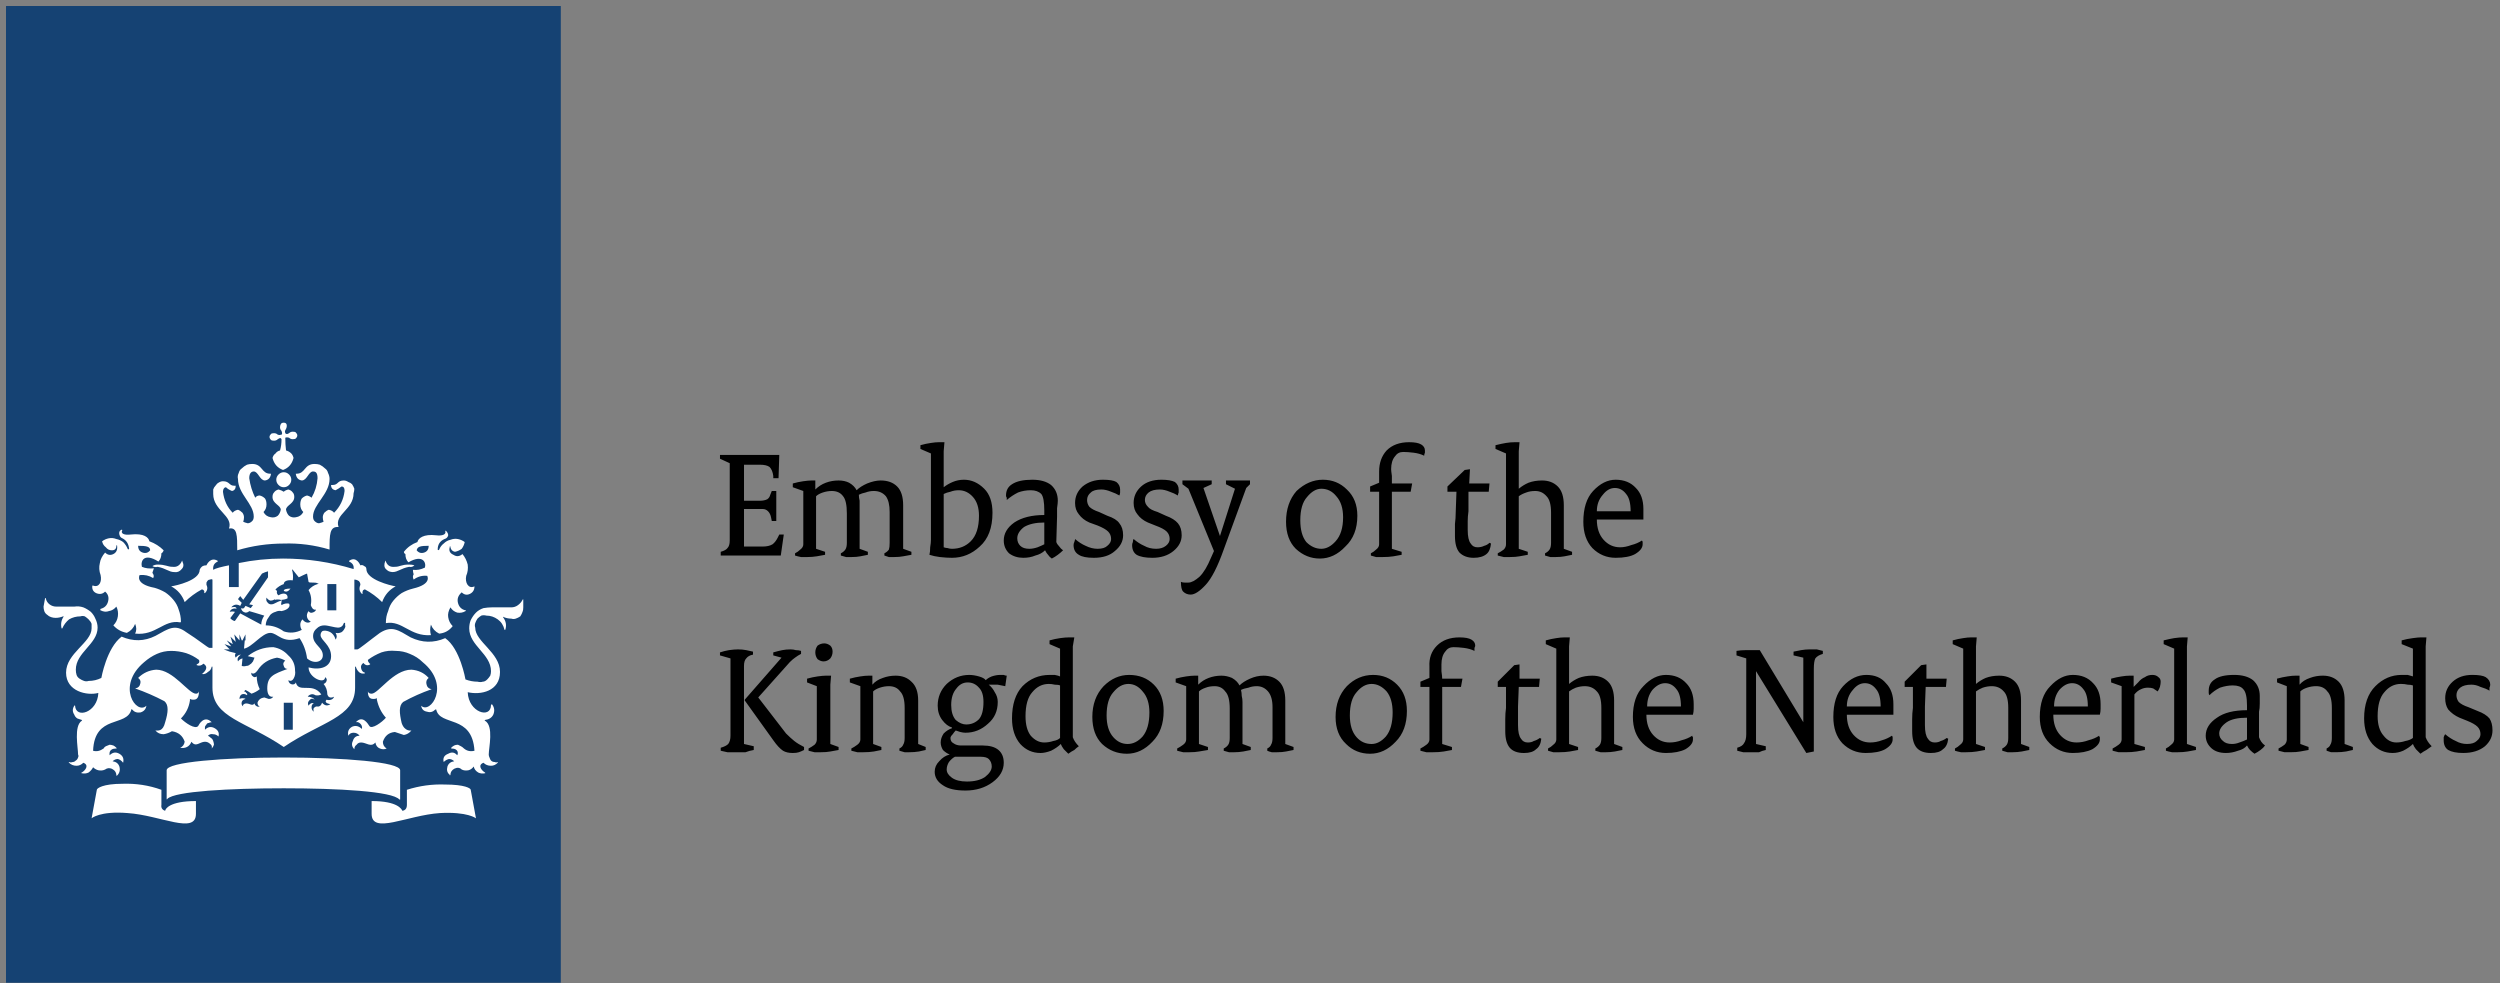
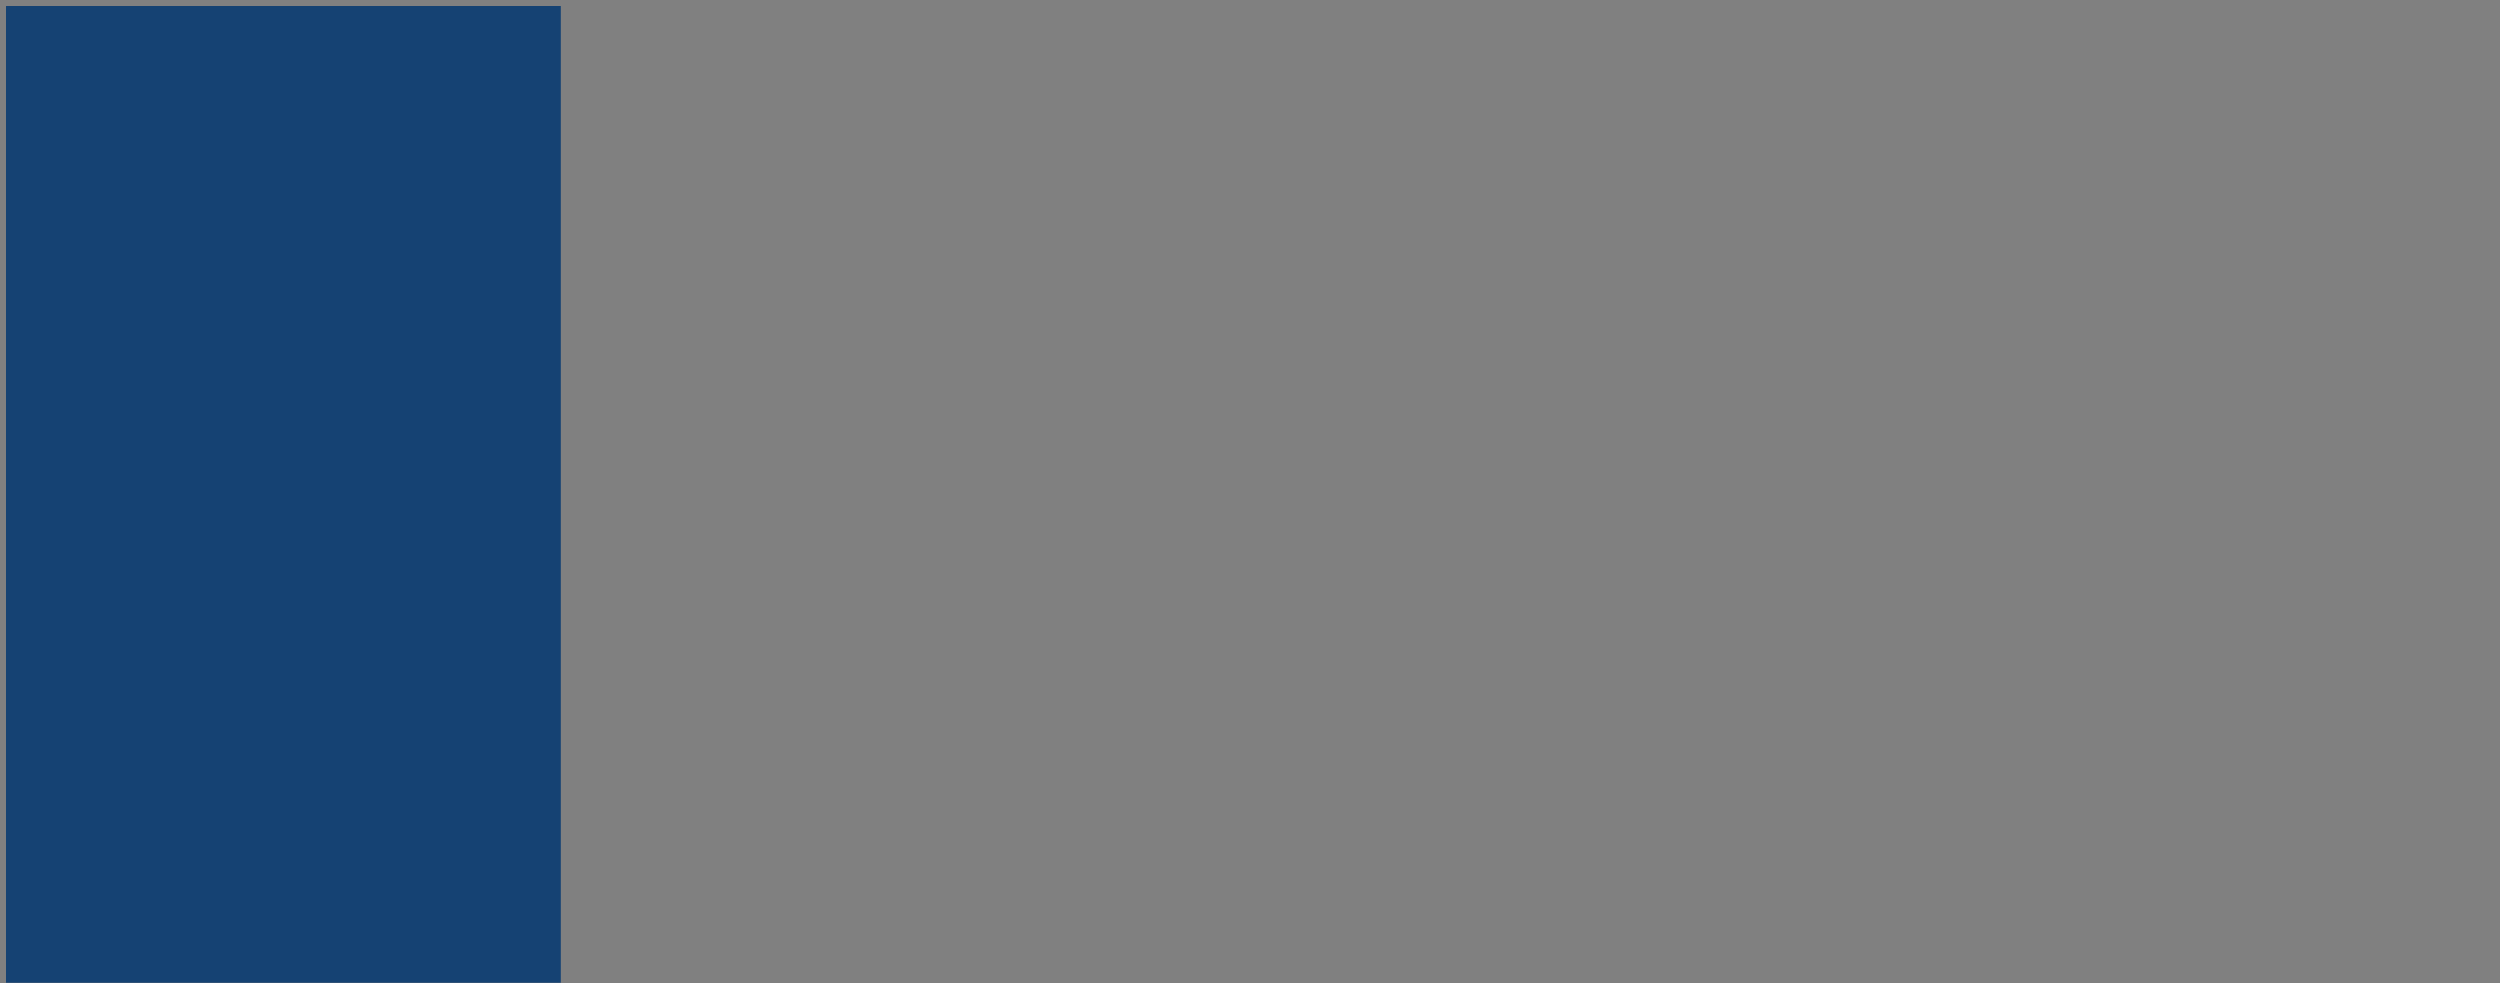
<svg xmlns="http://www.w3.org/2000/svg" version="1.2" viewBox="0 0 333 131" width="333" height="131">
  <rect x="0" y="0" width="333" height="131" fill="#808080" stroke="none" />
  <style>.a{fill:#154273}.b{fill:#fff}</style>
  <path class="a" d="m0.8 0.8h73.9v130.1h-73.9z" />
-   <path fill-rule="evenodd" class="b" d="m30.5 78.2h1.3v-3.2q2.9-0.6 5.9-0.6 4.8 0 9.4 1.4 0.1-0.7-0.6-1v-0.1c1-0.7 1.5 0.6 1.5 0.6q0.3-0.1 0.5 0.1 0.3 0.1 0.3 0.4c0 1.4 3.2 2.2 3.9 2.3q-1.3 0.7-1.8 2.1-1-1-2.3-1.7-0.4 0.1-0.3 0.6h-0.1q-0.5-0.5-0.2-1.2 0-0.3-0.2-0.5-0.3-0.2-0.6-0.2v9.3h0.4c0.2 0 1.5-1.1 3-2.2 1.6-1 2.4-0.4 4.1 0.6q2.3 1.1 4.6 0.1c2 1.4 2.7 5.5 2.7 5.5q0.8 0.3 1.6 0.3 0.4 0.1 0.7 0 0.3 0 0.6-0.3 0.2-0.2 0.4-0.5 0.1-0.3 0.1-0.6c0-2.3-2.9-3.4-2.9-5.7q0-0.6 0.2-1.1 0.3-0.6 0.7-1 0.4-0.4 1-0.6 0.6-0.1 1.1-0.1h2.6q0.5 0 0.9-0.3 0.4-0.3 0.6-0.7c0.1-0.2 0.1 0 0.1 0q0 0.5 0 1 0 0.4-0.1 0.6-0.1 0.3-0.3 0.6-0.3 0.2-0.6 0.3-0.3 0.1-0.6 0-0.5 0-1-0.2c-0.1-0.1-0.1 0-0.1 0q0.6 0.8 0.3 1.7c-0.1 0-0.1 0-0.1 0q-0.2-0.9-0.9-1.4-0.7-0.5-1.5-0.5-0.4-0.1-0.7 0-0.3 0.2-0.5 0.4-0.2 0.3-0.3 0.6-0.1 0.3 0 0.6c0 1.9 3.3 3.3 3.3 5.9 0 2.6-2.6 3.1-4.3 2.7 0.1 2.7 3.1 3.6 3.1 1.7 0-0.1 0.2-0.1 0.2 0q0.4 0.6 0.1 1.3-0.3 0.6-1.1 0.7c-0.1 0.1 0 0.1 0 0.1 1.2 0.7 0.5 3.6 0.5 4.5q0 0.2 0.1 0.4 0.1 0.3 0.2 0.4 0.2 0.2 0.5 0.2 0.2 0.1 0.4 0 0 0 0 0.1-0.4 0.4-0.9 0.4-0.6 0-1-0.4c-0.8 0.3-0.3 1 0.2 1.3 0.1 0.1 0 0.1 0 0.1q-0.5 0.1-0.9-0.1-0.5-0.3-0.6-0.8-0.3 0.4-0.7 0.5-0.5 0.1-0.9-0.1-0.4-0.4-1-0.1-0.5 0.3-0.5 0.8c-0.1 0.2-0.1 0-0.1 0q-0.5-0.4-0.3-1.1 0.2-0.6 0.9-0.7-0.3-0.3-0.7-0.3-0.4 0.1-0.7 0.4 0 0.2 0 0-0.2-0.8 0.6-1.1 0.7-0.4 1.2 0.2c0.1-0.1 0.3-0.9-0.8-0.9v-0.1q0.2-0.2 0.4-0.3 0.2-0.1 0.5-0.1 0.2 0.1 0.4 0.2 0.2 0.1 0.4 0.3 0.6 0.5 1.4 0.3c-0.3-4.9-4.6-3.2-5.1-5.5-0.1 0-0.1 0-0.1 0q-0.5 0.5-1.1 0.3-0.7-0.1-0.8-0.8c1.2 1.2 4-2.7 0.2-5.8q-0.7-0.7-1.7-1.1-0.9-0.4-1.9-0.4-1-0.1-1.9 0.2-1 0.4-1.8 1 0 0.2 0.1 0.3 0.1 0.2 0.2 0.2c0 0.1 0 0.1 0 0.1q-0.5 0.3-0.9-0.2-0.4 0.3-0.3 0.7 0.1 0.5 0.5 0.6c0 0.1 0 0.1 0 0.1q-0.5 0.1-0.8-0.2-0.3-0.3-0.4-0.7h-0.1v2.8c0 4-4.5 4.5-9.5 7.9-5-3.4-9.5-3.9-9.5-7.9v-2.8h-0.1q-0.1 0.5-0.5 0.7-0.3 0.3-0.7 0.3c0-0.1-0.3 0 0-0.1 0.2-0.2 0.9-0.8 0.1-1.3q-0.4 0.4-0.9 0.2c0-0.1 0-0.1 0-0.1q0.2-0.1 0.3-0.2 0.1-0.2 0-0.4-0.8-0.6-1.7-0.9-1-0.3-2-0.3-1 0-1.9 0.4-0.9 0.4-1.7 1.1c-3.8 3.2-1 7.1 0.3 5.8 0-0.1 0 0 0 0q-0.1 0.7-0.8 0.9-0.7 0.1-1.1-0.4c0 0-0.1-0.1-0.1 0-0.6 2.4-4.9 0.6-5.1 5.5q0.7 0.2 1.4-0.3 0.1-0.2 0.3-0.3 0.2-0.1 0.5-0.2 0.2 0 0.5 0.1 0.2 0.1 0.4 0.3c0.1 0.1 0 0.1 0 0.1-1.1 0-0.9 0.8-0.9 0.9q0.6-0.6 1.3-0.2 0.7 0.4 0.5 1.2-0.3-0.4-0.7-0.5-0.4 0-0.7 0.3 0.7 0.1 0.9 0.7 0.2 0.7-0.3 1.2c-0.1 0-0.1 0.1-0.1 0q0-0.6-0.6-0.9-0.5-0.2-0.9 0.1-0.4 0.2-0.9 0.1-0.4-0.1-0.7-0.4-0.2 0.4-0.6 0.7-0.4 0.2-0.9 0.1c-0.1 0-0.1-0.1 0-0.1 0.5-0.3 1-1 0.2-1.3q-0.4 0.4-0.9 0.4-0.6 0-1-0.4c-0.1-0.1 0-0.1 0-0.1q0.2 0.1 0.5 0 0.2 0 0.4-0.2 0.2-0.1 0.3-0.4 0.1-0.2 0-0.4c0-0.9-0.6-3.8 0.5-4.5 0-0.1 0.1-0.1 0-0.1q-0.3-0.1-0.6-0.2-0.3-0.2-0.4-0.5-0.2-0.3-0.2-0.6 0-0.3 0.2-0.6c0.1-0.1 0.1 0 0.1 0 0.1 1.8 3 0.9 3.1-1.7-1.5 0.4-4.3-0.2-4.3-2.7 0-2.6 3.4-4 3.4-5.9q0-0.3 0-0.6-0.1-0.3-0.4-0.6-0.2-0.2-0.5-0.4-0.3-0.1-0.6 0-0.8 0-1.5 0.4-0.6 0.5-0.9 1.2h-0.1q-0.2-0.9 0.3-1.6 0.1 0-0.1 0-0.5 0.2-1 0.2-0.3 0-0.6-0.1-0.3-0.1-0.5-0.3-0.3-0.2-0.4-0.5-0.1-0.3-0.1-0.6 0.1-0.5 0.2-1.1c-0.1 0 0.1-0.1 0.1 0q0.1 0.5 0.5 0.8 0.4 0.3 0.9 0.3h2.4q0.6-0.1 1.2 0.1 0.5 0.2 1 0.6 0.4 0.4 0.6 0.9 0.3 0.6 0.3 1.2c0 2.2-2.9 3.3-2.9 5.6q0 0.4 0.1 0.7 0.1 0.3 0.4 0.5 0.3 0.2 0.6 0.3 0.3 0.1 0.6 0 0.9 0 1.7-0.4c0 0 0.7-4 2.7-5.5q2.3 1 4.5-0.1c1.8-1 2.6-1.6 4.1-0.5 1.6 1 2.9 2.1 3.1 2.1h0.4v-9.1q-0.2-0.1-0.3 0-0.2 0-0.3 0.1-0.1 0.1-0.2 0.3 0 0.1 0 0.3 0.3 0.6-0.2 1.1h-0.1q0.1-0.4-0.3-0.5-1.3 0.7-2.3 1.7-0.5-1.4-1.8-2.1c0.7-0.1 3.8-0.8 3.8-2.2q0.1-0.3 0.4-0.5 0.2-0.1 0.5-0.1c0 0 0.5-1.2 1.5-0.6v0.1q-0.7 0.3-0.6 1.1c0.3-0.2 1.1-0.4 2.1-0.6zm14.3-0.4h-1.2v3.5h1.2zm-21.8-2.3q0.8 0.1 1.2-0.7c0-0.1 0.1-0.2 0.1 0q0.3 0.6-0.1 1-0.4 0.5-1 0.4c-0.7 0-1.1-0.5-2.2-0.7q-0.4 0.1-0.7-0.1 0.3-0.2 0.7-0.2c1.1 0 1.3 0.3 2 0.3zm-10.2 3.5q-0.6-0.3-0.5-1h0.1c0.8 0.3 1.2-0.5 1-1.4q-0.3-0.8-0.1-1.6 0.1-0.7 0.7-1.4 0.5 0.5 1.1 0.2 0.6-0.3 0.5-1.1c0-0.1-0.1-0.1-0.1 0q0 0.6-0.6 0.6-0.5 0-0.8-0.4-0.4-0.3-0.5-0.8 0.4-0.3 0.9-0.4 0.5-0.1 1 0.1 0.5 0.1 0.9 0.4 0.4 0.4 0.6 0.9c0 0.1 0.2 0.1 0.2 0q-0.1-1-0.9-1.4-0.3-0.1-0.4-0.5-0.1-0.4 0.2-0.6c0.1-0.1 0.2 0 0.2 0-0.3 0.5 0.3 0.7 1.1 0.6 1.8-0.2 2.4 0.4 2.5 0.9q1.1 0.4 1.9 1.2-0.1 0.3-0.3 0.4 0 0.7-0.4 1.1c-1.9-1.2-2.4-0.1-2.2 0.7q0.7 0.3 1.6 0.2-0.1 0.3-0.2 0.6 0.3 0.4 0.1 0.7-0.8-0.5-1.8-0.4c0 0-0.7 1.2 2 1.7q0.7 0.2 1.4 0.6 0.6 0.4 1.1 1 0.5 0.6 0.7 1.3 0.3 0.8 0.3 1.6c0 0.1-0.1 0.1-0.1 0.1-2.2-0.4-3.2 1.8-6 1.5q0.3-0.6 0-1.3-0.3 0.8-1.1 1.2-1.1-0.2-1.8-1 0.5-0.5 0.6-1.2 0.1-0.7-0.2-1.3-0.4 0.5-1 0.6-0.5 0.2-1.1-0.1c-0.1 0 0-0.2 0-0.2q0.8-0.2 1-1 0.2-0.8-0.4-1.3-0.5 0.5-1.2 0.2zm5.6-6.3q0 0.7 0.6 0.9 0.6 0.2 1-0.3c0-0.5-0.5-0.6-1.6-0.6zm36.1 2.5q0.4 0 0.7 0.1-0.3 0.3-0.7 0.2c-1.1 0.2-1.5 0.7-2.2 0.7q-0.2 0-0.5-0.1-0.2-0.1-0.4-0.3-0.2-0.2-0.2-0.5 0-0.3 0.1-0.5c0-0.2 0.1-0.1 0.1 0q0.3 0.8 1.2 0.7c0.7 0 0.8-0.3 1.9-0.3zm8.1 3.9q-0.6 0.3-1.1-0.2-0.7 0.6-0.5 1.4 0.2 0.8 1 1c0.1 0 0.1 0.1 0 0.1q-0.5 0.3-1.1 0.2-0.6-0.2-0.9-0.7-0.4 0.7-0.3 1.3 0.1 0.7 0.6 1.2-0.7 0.9-1.8 1-0.8-0.4-1.1-1.2-0.2 0.7 0 1.4c-2.8 0.2-3.8-2-6-1.6q0-0.1 0-0.1 0-0.8 0.3-1.5 0.2-0.8 0.7-1.4 0.5-0.6 1.1-1 0.7-0.4 1.5-0.6c2.6-0.6 1.9-1.7 1.9-1.7q-1-0.1-1.8 0.5-0.2-0.4 0-0.7-0.1-0.3-0.1-0.6 0.8 0.1 1.6-0.3c0.2-0.7-0.3-1.8-2.2-0.7q-0.4-0.4-0.4-1.1-0.2-0.1-0.2-0.3 0.7-0.9 1.8-1.3c0.1-0.5 0.8-1.1 2.5-0.9 0.8 0.1 1.4-0.1 1.2-0.6-0.1 0 0.1 0 0.1 0q0.3 0.3 0.3 0.6-0.1 0.4-0.5 0.5-0.9 0.4-0.9 1.4c0 0.1 0.2 0.1 0.2 0q0.2-0.5 0.6-0.8 0.4-0.4 0.9-0.5 0.5-0.2 1-0.1 0.5 0.1 0.9 0.4-0.1 0.5-0.4 0.9-0.4 0.3-0.9 0.4-0.5-0.1-0.6-0.6c0-0.2-0.1-0.2-0.1 0q-0.2 0.7 0.5 1 0.6 0.4 1.2-0.1 0.5 0.6 0.7 1.4 0.1 0.8-0.2 1.5c-0.2 0.9 0.3 1.8 1.1 1.4 0 0 0-0.1 0 0q0 0.7-0.6 1zm-7.1-5.8q0.4 0.5 1 0.3 0.6-0.2 0.6-0.9c-1.1 0-1.5 0.1-1.6 0.6zm-18.1-16.8q0.1-0.2 0.4-0.2 0.4 0 0.4 0.4 0 0.3-0.2 0.6c-0.1 0.2 0 0.3 0 0.4 0.1 0.1 0.2 0.2 0.5 0q0.2-0.2 0.5-0.2 0.3 0 0.4 0.1 0.2 0.2 0.2 0.4 0 0.2-0.2 0.4-0.1 0.1-0.4 0.1-0.3 0-0.5-0.2c-0.3-0.1-0.5 0-0.5 0q0 0.9 0.1 1.7 0.4 0.1 0.7 0.4 0.2 0.2 0.3 0.6-0.3 1.2-1.4 1.6-1.1-0.4-1.4-1.6 0.1-0.4 0.4-0.6 0.2-0.3 0.6-0.4 0.2-0.7 0.2-1.5c-0.1-0.2-0.2-0.2-0.5 0q-0.2 0.2-0.5 0.2-0.3 0-0.4-0.1-0.2-0.2-0.2-0.4 0-0.2 0.2-0.4 0.1-0.1 0.4-0.1 0.3 0 0.5 0.2c0.3 0.1 0.3 0 0.5 0 0.1-0.1 0.1-0.2 0-0.5q-0.2-0.2-0.2-0.5 0-0.2 0.1-0.4zm0.4 15.9q-3.2 0-6.2 0.9c0-2 0-3.1-1.1-2.9 0.6-1.7-2.1-2.4-2.1-4.6q0-0.3 0-0.6 0.1-0.3 0.3-0.5 0.2-0.3 0.4-0.4 0.3-0.2 0.6-0.2c0.9 0 0.8 0.6 1.5 0.6 0.1 0 0.2 0 0.2 0q0 0.6-0.5 0.7-0.5-0.2-0.8-0.5c-0.2 0-0.4 0.2-0.4 0.6q0.2 1.7 1.3 2.8 0.2-0.3 0.7-0.4 0.3 0.1 0.6 0.4 0.2 0.3 0.2 0.6 0 0.3-0.1 0.6 0.2 0.1 0.6 0.2 0.3 0 0.6-0.3 0.2-0.2 0.2-0.6c0-1.7-2.1-3-2.1-5q-0.1-0.4 0.1-0.8 0.1-0.4 0.4-0.6 0.3-0.3 0.7-0.5 0.3-0.1 0.7-0.1c1.4 0 1.2 1.3 2.4 1.3h0.1q-0.1 0.8-0.8 0.9c-0.7 0-0.9-1.2-1.5-1.2-0.2 0-0.6 0.1-0.6 0.9q0.2 1.4 0.8 2.6 0.2-0.3 0.6-0.3 0.4 0.1 0.7 0.4 0.2 0.3 0.2 0.8 0 0.6-0.4 1 0.3 0.6 1 0.7 0.5 0.1 0.9-0.2 0.3-0.3 0.4-0.8c0-0.6-1.1-0.8-1.1-1.7q0-0.4 0.2-0.6 0.2-0.3 0.6-0.4 0.4 0.1 0.7 0.3 0.2-0.2 0.6-0.3 0.4 0.1 0.6 0.4 0.2 0.2 0.2 0.6c0 0.9-1.1 1.1-1.1 1.7q0.1 0.5 0.4 0.8 0.4 0.3 0.9 0.2 0.7-0.1 1-0.7-0.4-0.4-0.4-1 0-0.5 0.2-0.8 0.3-0.3 0.7-0.4 0.4 0.1 0.6 0.3 0.7-1.2 0.8-2.6c0-0.8-0.3-0.9-0.6-0.9-0.6 0-0.8 1.2-1.5 1.2q-0.7-0.1-0.8-0.9h0.1c1.2 0 1-1.3 2.4-1.3q0.4 0 0.7 0.1 0.4 0.2 0.7 0.5 0.3 0.2 0.4 0.6 0.2 0.4 0.2 0.8c0 2-2.2 3.4-2.2 5q0 0.4 0.2 0.6 0.3 0.3 0.6 0.3 0.4-0.1 0.6-0.2-0.1-0.3-0.1-0.6 0-0.3 0.2-0.6 0.3-0.3 0.6-0.4 0.5 0.1 0.7 0.4 1.2-1.2 1.4-2.9c0-0.5-0.2-0.6-0.4-0.6q-0.4 0.3-0.8 0.5-0.6-0.1-0.6-0.7c0 0 0.1 0 0.2 0 0.8 0 0.6-0.6 1.5-0.6q0.3 0 0.6 0.2 0.3 0.1 0.5 0.3 0.2 0.3 0.3 0.6 0 0.3-0.1 0.6c0 2.2-2.6 2.8-2 4.5-1.2-0.1-1.2 1-1.2 3q-3-0.9-6.1-0.8zm0.7-9.2q0.3 0.3 0.3 0.7 0 0.4-0.3 0.7-0.3 0.3-0.7 0.3-0.4 0-0.7-0.3-0.3-0.3-0.3-0.7 0-0.4 0.3-0.7 0.3-0.3 0.7-0.3 0.4 0 0.7 0.3zm0.5 30.4h-1.2v3.6h1.2zm-12.9 13.1v1.7c0 2.8-4.7 0.2-9.1-0.1-3.7-0.3-4.8 0.7-4.8 0.7l0.7-3.8c0-0.2 0.8-0.8 3.4-0.8q2.7-0.1 5.2 0.8v2q-0.1 0.6 0.5 0.8c0-0.2 0.5-1.3 4.1-1.3zm27.5 1.3q0.6-0.1 0.6-0.8v-2q2.5-0.8 5.1-0.7c2.6 0 3.4 0.5 3.4 0.7l0.7 3.8c0 0-1.1-0.9-4.8-0.7-4.4 0.3-9.1 2.9-9.1 0.1v-1.7c3.5 0 4 1.1 4.1 1.3zm-15.8-3c-7.2 0-14.5 0.4-15.5 1.4-0.1 0.2-0.1 0-0.1 0v-3.8c0-1.1 7.6-1.7 15.6-1.7 8 0 15.5 0.6 15.5 1.7v3.9h-0.1c-0.9-1.1-8.2-1.5-15.4-1.5zm-6.4-17.4q0.3-0.4 0.7-0.4-0.2 0.1-0.4 0.4-0.1 0.2 0 0.5 0.2-0.3 0.6-0.4l-0.1 1q0.3 0.1 0.6 0 0.3 0 0.5-0.2 0.2-0.1 0.4-0.4 0.1-0.2 0.2-0.5l-0.9-0.2q1.5-1.2 3.4-1.2 1.2 0.2 2 1.1 0.9 0.8 0.9 2 0.1 0.6-0.2 1.1c-0.3 0.5-0.7 0.2-0.7 0.2 0.1 0.7 0.9 0.7 1 0.3 0.4 1.5 2.2-0.1 3.4 1.6q-0.4 0.2-0.8 0.1-0.3-0.2-0.6-0.1-0.3 0.1-0.4 0.3 0.3 0 0.5 0.1 0.3 0.1 0.4 0.3-0.4-0.3-0.7 0.1-0.3 0.3-0.1 0.7 0.1-0.2 0.3-0.3 0.2-0.1 0.4 0-0.3 0.1-0.3 0.5 0 0.4 0.3 0.6-0.1-0.3 0-0.5 0.2-0.2 0.4-0.2 0.5 0.1 0.7-0.5 0.5 0.6 1.1 0.2c-0.5-0.1-0.8-0.3-0.5-0.6q0.3 0.1 0.6 0 0.3-0.1 0.4-0.4c0 0 0.1 0 0 0 0 0-0.7 0.4-0.9-0.3q0-0.8-0.5-1.4 0.3-0.1 0.4-0.4 0.1-0.3-0.2-0.5c0 1-2.2 0.1-2.2-1.3 1.5 0.4 3 0 3-1.5 0-1.5-1.4-2.1-1.4-2.8q0-0.3 0.2-0.5 0.1-0.1 0.4-0.1 1.1 0.1 1.4 1.2 0.3-0.4 0-0.9c-0.1 0 0 0 0 0q0.4 0.1 0.8-0.1 0.3-0.2 0.5-0.7c0-0.2-0.1-0.5 0-0.5 0 0-0.2-0.1-0.2 0q-0.2 0.6-0.8 0.6c-0.4 0-1.3-0.3-1.8-0.3q-0.6 0-1 0.4-0.5 0.4-0.5 1c0 1.2 1.3 1.5 1.3 2.6 0 0.9-1.2 1.2-2.1 0.4q-0.2-1.5-1-2.7c-2.3 0.8-2.9-0.7-3.9-0.7-1.1 0-2.4 1.9-3.5 2.1l0.1-1.1h0.1v-0.8l-0.4 0.8c-0.1 0-0.1 0-0.1 0l-0.3-0.8v0.8l-0.7-0.8 0.2 1-0.7-0.7 0.3 1-0.8-0.5 0.6 0.8-0.9-0.3 0.7 0.7h-0.8l0.8 0.3 0.8 0.2q-0.2 0.3 0 0.6zm2.5 6q0 0.3 0.2 0.4 0.2 0.2 0.5 0.1-0.3-0.1-0.3-0.5 0.2-0.6 0.9-0.7 0.3 0.1 0.6 0.2 0.4 0 0.6-0.3c-0.5 0.1-0.8-0.3-0.8-1.1 0-1.6 0.8-1.9 2.7-2.6q-0.4 0-0.5-0.4-0.2-0.4 0.2-0.7-0.5-0.3-1.1-0.4-1.7 0.3-2.6 1.7c-0.2 0.3-0.6 0.6-0.8 0.3q-0.1 0.3 0.2 0.5 0.2 0.2 0.5 0 0 0.9 0.4 1.7-0.5 0.4-1.1 0.6-0.4-0.3-0.8-0.5-0.1 0.1-0.2 0.2 0.2 0 0.3 0.2 0.2 0.1 0.1 0.3c-0.4-0.3-1-0.2-1 0.5q0.2-0.1 0.4-0.1 0.3 0 0.4 0.1-0.4 0.1-0.5 0.4-0.1 0.4 0.2 0.6-0.1-0.2 0.1-0.3 0.1-0.1 0.3-0.1c0.5 0 0.8 0.4 1.1 0zm7.5-13.1q0 0 0 0.1 0 0 0 0zm0 0.1q0.2-1.1-0.3-2 0.5-0.6 1.2-0.8c0 0 0.3 0 0-0.1-0.3-0.2-1.1 0-1.2-0.2q-0.1-0.5-0.2-1.1c-0.1 0-1.1 0.5-1.1 0.5q-0.4-0.5-0.8-1c-0.1-0.1-0.1 0-0.1 0q0.2 0.7 0.1 1.4c-0.9-0.1-1.2 0.2-1.2 0.5q-0.6 0.2-1.1 0.7 0 0.1 0.2 0.2-0.1 0.4 0.2 0.6c0.6-0.4 1.3-0.3 1.2 0.4q-0.4 0.2-0.9 0.2 0 0 0 0-0.4-0.1-0.8 0v-0.1q-0.2 0.2-0.6 0.2-0.3-0.1-0.5-0.4-0.1 0.4 0.1 0.6 0.2 0.3 0.5 0.3c0.5 0 0.6-0.3 1.4-0.5q0 0.1 0 0.2-0.1 0.2 0 0.4 0.5-0.3 1-0.2c0.2 0.3 0 0.8-1 1q-0.4-0.1-0.8 0.1-0.4 0.1-0.7 0.4-0.2 0.3-0.4 0.6-0.2 0.4-0.2 0.8 1.3 0 2.4 0.8 1.2 0.4 2.4-0.2-0.2-0.3-0.2-0.7 0-0.4 0.3-0.7 0.2 0.3 0.5 0.4 0.3 0.1 0.6-0.1-0.4-0.2-0.5-0.6-0.1-0.4 0.2-0.8 0.2 0.3 0.5 0.2 0.4-0.1 0.5-0.4c-0.4 0.1-0.6-0.3-0.7-0.6zm-3.9-0.6q-0.1 0-0.1-0.1 0.1 0 0.1 0v0.1q0 0 0 0zm-12.6 19.5q-0.4 0.2-0.9 0.1 0.5-0.2 0.6-0.8-0.4-1.2-1.7-1.4-0.5 0.3-1.1 0.4-0.7 0-1.1-0.5c0 0-0.2-0.1 0 0 0.3 0 1 0.2 1.3-1.1 0.4-1.3 0.5-2.3-0.1-2.8q-1.9-1-3.9-1.7 0.6-0.1 0.7-0.7 0.1-0.4-0.3-0.7 1-1 2.4-1.1c2.3 0 4.3 3.2 5.3 3.2q0.3 0 0.4-0.3c0 1.1-0.5 1.1-0.8 1.1q-0.2 0-0.4-0.1v0.2q-0.2 1.4-1.2 2.4c0.6 0.6 1.9 1.5 2.3 1 0.1-0.2 0.8-1.5 1.8-0.5q-0.2 0-0.4 0.1-0.2 0-0.3 0.2-0.1 0.1-0.2 0.3 0 0.2 0 0.4 0.6-0.6 1.3-0.2 0.7 0.4 0.5 1.1-0.3-0.3-0.7-0.3-0.4-0.1-0.7 0.2 0.2 0.1 0.4 0.3 0.2 0.1 0.3 0.4 0.1 0.3 0.1 0.5-0.1 0.3-0.3 0.5 0.1-0.4-0.2-0.6-0.3-0.3-0.7-0.3c-0.7 0-1.2 0.8-1.8 0q-0.2 0.5-0.6 0.7zm26.6 0.2q-0.4 0.2-0.9 0-0.5-0.2-0.6-0.8c-0.6 0.7-1.2 0-1.9 0q-0.4 0-0.6 0.3-0.3 0.2-0.3 0.6-0.5-0.5-0.2-1.1 0.2-0.7 0.9-0.7-0.3-0.4-0.8-0.4-0.5 0-0.7 0.4-0.2-0.8 0.5-1.2 0.7-0.3 1.3 0.3 0.1-0.4-0.2-0.7-0.3-0.3-0.6-0.2c0.9-1 1.6 0.2 1.8 0.5 0.3 0.5 1.7-0.5 2.2-1.1q-0.9-1-1.2-2.4v-0.2q-0.2 0.1-0.4 0.1c-0.3 0-0.8 0-0.8-1q0.1 0.3 0.5 0.3c0.9 0 2.9-3.2 5.3-3.2q1.4 0.1 2.3 1.1-0.4 0.3-0.3 0.8 0.1 0.6 0.7 0.7-2 0.7-3.8 1.7c-0.6 0.5-0.5 1.5-0.2 2.8 0.4 1.2 1.3 1 1.3 1q-0.4 0.5-1 0.6-0.6-0.2-1.2-0.4-1.2 0.1-1.6 1.3 0 0.6 0.5 0.9zm-18.8-19l0.7 0.3 0.3-0.4-0.5-0.1 2.5-3.6q0-0.4 0-0.8-0.4 0.1-0.8 0.3l-2.5 3.5-0.4-0.5-0.3 0.4 0.5 0.5-0.2 0.4q-0.7-0.4-1.2 0.2c0 0-0.2 0 0 0 0.1 0 0.7-0.2 0.7 0.2q-0.2-0.1-0.5 0-0.3 0.1-0.4 0.4 0.3-0.1 0.7 0l-0.6 0.8c-0.1 0.1 0.5 0.5 0.6 0.4l0.7-1c0 0 2.2 1.2 2.8 1.5q0-0.6 0.4-1.2c-0.6-0.2-2-0.6-2-0.6q-0.2 0.2-0.5 0.2-0.5-0.1-0.6-0.6 0.2 0.1 0.4 0zm6-2.3q0 0 0 0 0-0.1 0-0.1zm0 0c-0.3 0.4-0.6 0.5-0.9 0.3 0-0.2 0.3-0.3 0.9-0.3z" />
-   <path d="m104 74h-8v-0.5q0.7-0.2 0.9-0.5 0.3-0.3 0.3-1v-10.3l-1.3-0.6v-0.5h7.9l-0.1 3.1h-0.7v-0.3q-0.1-0.8-0.5-1.2-0.4-0.3-1.3-0.3h-2.1v4.8h2.1q0.6 0 1-0.2 0.3-0.2 0.4-0.6l0.2-0.5h0.6v4h-0.6l-0.1-0.5q-0.1-0.5-0.4-0.8-0.3-0.3-0.7-0.3h-2.5v5h2.5q0.8 0 1.3-0.3 0.4-0.3 0.7-0.9l0.2-0.4h0.6zm1.9 0v-0.3q0.4-0.2 0.7-0.5 0.4-0.3 0.4-0.7v-7.1l-1.4-0.5v-0.5q0.7-0.2 1.4-0.3 0.7-0.1 1.1-0.1h0.5v1.2q0.6-0.6 1.4-0.9 0.8-0.3 1.7-0.3 0.8 0 1.4 0.3 0.7 0.4 1 1 0.5-0.5 1.4-0.9 1-0.4 1.8-0.4 1.4 0 2.2 0.8 0.8 0.8 0.8 2.5v5.8l1.1 0.4v0.4q-0.5 0.1-1.1 0.2-0.5 0.1-1.2 0.1-0.3 0-0.7 0-0.3-0.1-0.6-0.2v-0.3q0.4-0.2 0.6-0.5 0.1-0.3 0.1-0.9v-4.1q0-1.4-0.5-2.1-0.6-0.7-1.6-0.7-0.6 0-1.1 0.2-0.5 0.1-0.9 0.3 0 0.4 0.1 0.8 0 0.4 0 0.8v5.6l1.1 0.4v0.4q-0.4 0.1-1 0.2-0.5 0.1-1.2 0.1-0.3 0-0.7 0-0.4-0.1-0.7-0.2v-0.3q0.4-0.2 0.6-0.5 0.2-0.3 0.2-0.9v-3.9q0-1.7-0.5-2.3-0.5-0.7-1.5-0.7-0.6 0-1.2 0.2-0.6 0.2-0.9 0.5v7l1.2 0.4v0.4q-0.6 0.1-1.1 0.2-0.6 0.1-1.3 0.1-0.4 0-0.8 0-0.5-0.1-0.8-0.2zm17.9-0.1q0.1-0.4 0.1-1 0.1-0.6 0.1-1v-11.5l-1.4-0.6v-0.5q0.7-0.2 1.4-0.3 0.6-0.1 1.1-0.1h0.7l-0.1 1.2v4.8q0.5-0.4 1.2-0.7 0.7-0.3 1.5-0.3 1.5 0 2.7 1.2 1.1 1.1 1.1 3.2 0 3-1.7 4.5-1.6 1.5-3.7 1.5-0.7 0-1.6-0.1-0.8-0.1-1.4-0.3zm1.9-8.1v7.1q0.3 0.1 0.5 0.1 0.3 0.1 0.6 0.1 1.5 0 2.5-1 1.1-1.1 1.1-3.4 0-1.6-0.8-2.5-0.8-0.9-1.9-0.9-0.6 0-1.1 0.2-0.5 0.1-0.9 0.3zm8 6.2q0-1.4 1.4-2.4 1.5-1 4-1v-0.6q0-1.7-0.4-2.2-0.5-0.5-1.4-0.5-0.9 0-1.7 0.3-0.8 0.4-1.5 1 0-0.1 0-0.3-0.1-0.1-0.1-0.3 0-1 0.8-1.5 0.9-0.6 2.7-0.6 1.6 0 2.5 0.7 0.9 0.8 0.9 2.1 0 0.3-0.1 1 0 0.7 0 1.1l-0.1 3.4q0.1 0.3 0.4 0.6 0.2 0.3 0.5 0.5-0.3 0.3-0.7 0.6-0.4 0.3-0.8 0.5-0.3-0.2-0.5-0.5-0.2-0.2-0.4-0.6-0.5 0.5-1.3 0.7-0.7 0.3-1.6 0.3-1.1 0-1.9-0.6-0.7-0.7-0.7-1.7zm1.8-0.3q0 0.6 0.4 1 0.4 0.4 1.2 0.4 0.5 0 1.1-0.2 0.5-0.2 0.9-0.4v-2.9q-1.7 0-2.7 0.6-0.9 0.7-0.9 1.5zm7.5 0.9q0-0.2 0.1-0.4 0.1-0.3 0.1-0.4 0.7 0.6 1.4 0.9 0.8 0.4 1.6 0.4 0.9 0 1.3-0.4 0.5-0.4 0.5-0.9 0-0.6-0.4-1-0.4-0.4-1.4-0.8l-1.1-0.4q-0.9-0.4-1.4-1.1-0.5-0.6-0.5-1.5 0-1.3 1-2.2 1.1-0.9 2.7-0.9 1.3 0 1.8 0.3 0.5 0.4 0.5 1 0 0.2 0 0.4 0 0.2-0.1 0.4-0.5-0.3-1.1-0.5-0.7-0.3-1.3-0.3-1 0-1.4 0.4-0.5 0.4-0.5 1 0 0.5 0.3 0.9 0.4 0.4 1.3 0.7l1.1 0.5q1.2 0.4 1.6 1 0.5 0.6 0.5 1.6 0 1.2-1.1 2.1-1 0.9-2.8 0.9-1.4 0-2-0.4-0.7-0.4-0.7-1.3zm7.8 0q0-0.2 0.1-0.4 0-0.3 0.1-0.4 0.7 0.6 1.4 0.9 0.7 0.4 1.6 0.4 0.8 0 1.3-0.4 0.5-0.4 0.5-0.9 0-0.6-0.4-1-0.4-0.4-1.5-0.8l-1-0.4q-0.9-0.4-1.4-1.1-0.5-0.6-0.5-1.5 0-1.3 1-2.2 1-0.9 2.7-0.9 1.2 0 1.8 0.3 0.5 0.4 0.5 1 0 0.2 0 0.4-0.1 0.2-0.1 0.4-0.5-0.3-1.1-0.5-0.7-0.3-1.3-0.3-1 0-1.5 0.4-0.5 0.4-0.5 1 0 0.5 0.4 0.9 0.3 0.4 1.3 0.7l1.1 0.5q1.1 0.4 1.6 1 0.5 0.6 0.5 1.6 0 1.2-1.1 2.1-1.1 0.9-2.8 0.9-1.4 0-2.1-0.4-0.6-0.4-0.6-1.3zm10.5 1.7l0.4-0.9-3.4-8.3-0.8-0.6v-0.5h3.9v0.5l-1.1 0.5 2.2 6.4 2-6.3-1.2-0.6v-0.5h3.2v0.5l-0.5 0.5-3 8.2q-1.2 3.4-2.4 4.7-1.2 1.3-2 1.3-0.6 0-1-0.4-0.3-0.3-0.3-1.3 0.2 0.1 0.5 0.1 0.2 0 0.5 0 0.6 0 1.5-0.8 0.8-0.8 1.5-2.5zm10-4.8q0-2.5 1.4-4.1 1.6-1.5 3.5-1.5 1.9 0 3.2 1.3 1.4 1.3 1.4 3.5 0 2.6-1.6 4.1-1.5 1.6-3.4 1.6-1.8 0-3.2-1.3-1.3-1.3-1.3-3.6zm1.9-0.2q0 1.9 0.8 2.9 0.9 0.9 2 0.9 1 0 1.9-1 1-1.1 1-3.2 0-1.8-0.9-2.8-0.8-1-2-1-1 0-1.9 1.1-0.9 1-0.9 3.1zm9.4 4.7v-0.3q0.4-0.2 0.7-0.5 0.4-0.3 0.4-0.7v-7h-1.2v-0.7l1.2-0.5v-1.5q0-1.7 1-2.8 1.1-1.1 3-1.1 1.1 0 1.6 0.3 0.5 0.3 0.5 0.8 0 0.1 0 0.3-0.1 0.2-0.1 0.4-0.6-0.3-1.4-0.4-0.8-0.1-1.4-0.1-0.7 0-1.1 0.6-0.5 0.6-0.5 1.7 0 0.2 0.1 0.9 0 0.7 0 1h2.7l-0.2 1.1h-2.5v7.6l1.3 0.4v0.4q-0.5 0.1-1.1 0.2-0.6 0.1-1.5 0.1-0.3 0-0.8 0-0.4-0.1-0.7-0.2zm11.2-2.6q0-0.8 0-1.6 0.1-0.8 0.1-1.5l0.1-2.8h-1.2v-0.7l2.3-2.2 0.7-0.1-0.1 1.9h2.7l-0.1 1.1h-2.7v2.6q-0.1 0.7-0.1 1.3 0 0.6 0 1.2 0 1.3 0.4 1.8 0.3 0.5 0.9 0.5 0.5 0 0.9-0.2 0.4-0.1 0.7-0.4l0.2 0.1q-0.1 1-0.6 1.4-0.6 0.5-1.7 0.5-1.2 0-1.9-0.7-0.6-0.7-0.6-2.2zm5.7 2.6v-0.3q0.4-0.2 0.8-0.5 0.3-0.3 0.3-0.7v-12.1l-1.4-0.6v-0.5q0.8-0.2 1.4-0.3 0.6-0.1 1.2-0.1h0.6l-0.1 1.2v5q0.6-0.5 1.3-0.8 0.8-0.3 1.8-0.3 1.3 0 2.1 0.8 0.8 0.8 0.8 2.5v5.8l1.1 0.4v0.4q-0.4 0.1-1 0.2-0.5 0.1-1.2 0.1-0.3 0-0.7 0-0.4-0.1-0.7-0.2v-0.3q0.4-0.2 0.6-0.5 0.2-0.3 0.2-0.9v-4q0-1.6-0.6-2.2-0.6-0.7-1.5-0.7-0.7 0-1.2 0.2-0.6 0.2-1 0.5v7l1.2 0.4v0.4q-0.5 0.1-1.1 0.2-0.5 0.1-1.3 0.1-0.4 0-0.8 0-0.4-0.1-0.8-0.2zm11.4-4.5q0-2.7 1.3-4.1 1.4-1.5 3-1.5 1.7 0 2.7 1.1 1 1 1 2.8 0 0.3 0 0.6 0 0.4 0 0.8h-6.2q0 1.7 0.9 2.7 0.9 1 2.2 1 0.7 0 1.5-0.3 0.8-0.2 1.4-0.6 0.1 0.1 0.1 0.2 0 0.2 0 0.3 0 0.7-1 1.3-0.9 0.5-2.6 0.5-1.8 0-3.1-1.3-1.2-1.3-1.2-3.5zm1.8-1.4h4.5q0-1.6-0.6-2.3-0.6-0.8-1.5-0.8-0.9 0-1.6 0.9-0.8 0.9-0.8 2.2zm-116.7 31.9v-0.4q0.7-0.2 1-0.5 0.3-0.4 0.3-1.1v-10.3l-1.4-0.4v-0.4q0.6-0.2 1.2-0.3 0.7-0.1 1.2-0.1 0.6 0 1.1 0.1 0.5 0.1 0.9 0.2v0.4q-0.6 0.1-0.9 0.5-0.3 0.3-0.3 1v10.4l1.3 0.3v0.5q-0.6 0.1-1.1 0.3-0.6 0-1.4 0-0.6 0-1 0-0.5-0.1-0.9-0.2zm7-1.4l-3.8-5.3v-0.1l4.9-5.6-1.1-0.3v-0.4q0.7-0.2 1.2-0.3 0.5-0.1 1.1-0.1 0.4 0 0.7 0.1 0.4 0 0.7 0.1v0.4q-0.4 0.2-0.8 0.5-0.3 0.2-0.7 0.6l-4.2 4.7 3.7 4.8q0.6 0.6 1.1 1 0.5 0.4 1.3 0.8v0.4q-0.4 0.2-0.7 0.3-0.3 0.1-0.8 0.1-0.8 0-1.3-0.3-0.6-0.4-1.3-1.4zm6.7-10.5q-0.4 0-0.8-0.3-0.3-0.4-0.3-0.9 0-0.5 0.3-0.9 0.4-0.3 0.9-0.3 0.4 0 0.8 0.3 0.3 0.3 0.3 0.8 0 0.5-0.3 0.9-0.4 0.4-0.9 0.4zm-2 11.9v-0.3q0.4-0.2 0.8-0.5 0.3-0.3 0.3-0.7v-7.1l-1.3-0.5v-0.5q0.7-0.2 1.4-0.3 0.7-0.1 1.1-0.1h0.7l-0.1 1.2v7.9l1.1 0.4v0.4q-0.5 0.1-1.1 0.2-0.5 0.1-1.3 0.1-0.4 0-0.8 0-0.4-0.1-0.8-0.2zm5.7 0v-0.3q0.4-0.2 0.8-0.5 0.4-0.3 0.4-0.7v-7.1l-1.4-0.5v-0.5q0.7-0.2 1.4-0.3 0.6-0.1 1.1-0.1h0.5v1.2q0.5-0.6 1.4-0.9 0.8-0.3 1.7-0.3 1.3 0 2.1 0.8 0.9 0.8 0.9 2.5v5.8l1 0.4v0.4q-0.4 0.1-0.9 0.2-0.6 0.1-1.3 0.1-0.3 0-0.6 0-0.4-0.1-0.7-0.2v-0.3q0.4-0.2 0.5-0.5 0.2-0.3 0.2-0.9v-4q0-1.6-0.6-2.2-0.5-0.7-1.5-0.7-0.6 0-1.2 0.2-0.6 0.2-0.9 0.5v7l1.1 0.4v0.4q-0.5 0.1-1 0.2-0.6 0.1-1.4 0.1-0.4 0-0.8 0-0.4-0.1-0.8-0.2zm15.3-3.5q1 0 1.7-0.7 0.6-0.7 0.6-2.3 0-1.3-0.6-1.9-0.6-0.7-1.5-0.7-0.9 0-1.5 0.8-0.7 0.8-0.7 2.2 0 1.3 0.6 2 0.7 0.6 1.4 0.6zm-3.4 2.4q0-0.6 0.4-1.2 0.5-0.5 1.1-0.7v-0.1q-0.7-0.2-1.3-1-0.6-0.8-0.6-1.9 0-1.7 1.2-2.9 1.3-1.2 3-1.2 0.6 0 1.3 0.2 0.7 0.2 0.9 0.5 0.3-0.3 0.8-0.5 0.6-0.2 1.1-0.2 0.2 0 0.5 0 0.2 0.1 0.4 0.1l-0.2 1.4q-0.5-0.1-1-0.2-0.6 0-1.2 0 0.5 0.4 0.8 1 0.4 0.6 0.4 1.3 0 1.8-1.3 2.9-1.3 1.2-3 1.2-0.3 0-0.7-0.1-0.3-0.1-0.6-0.2-0.2 0.2-0.4 0.5-0.3 0.3-0.3 0.5 0 0.5 0.4 0.7 0.4 0.3 1 0.3h2.9q1.4 0 2.1 0.6 0.7 0.6 0.7 1.7 0 1.5-1.5 2.6-1.5 1.1-3.6 1.1-2 0-3-0.7-1.1-0.7-1.1-1.8 0-0.8 0.6-1.4 0.6-0.7 1.4-0.9-0.5-0.2-0.9-0.6-0.3-0.5-0.3-1zm0.8 3.6q0 0.6 0.7 1.1 0.7 0.5 2 0.5 1.5 0 2.4-0.6 0.9-0.7 0.9-1.4 0-0.6-0.4-1-0.3-0.3-1.1-0.3h-3.4q-0.4 0.2-0.8 0.7-0.3 0.5-0.3 1zm8.7-6.8q0-2.8 1.4-4.3 1.5-1.5 3.6-1.5 0.3 0 0.7 0 0.5 0.1 0.7 0.2v-3.7l-1.4-0.6v-0.5q0.7-0.2 1.4-0.3 0.7-0.1 1.2-0.1h0.7l-0.2 1.2v12.1q0.1 0.3 0.3 0.6 0.2 0.3 0.5 0.6-0.3 0.2-0.6 0.5-0.4 0.2-0.8 0.5-0.3-0.3-0.6-0.6-0.3-0.4-0.4-0.7-0.5 0.5-1.3 0.9-0.8 0.3-1.4 0.3-1.6 0-2.7-1.2-1.1-1.3-1.1-3.4zm4.3 3.2q0.6 0 1.2-0.2 0.6-0.1 0.9-0.4v-7q-0.2-0.1-0.7-0.1-0.4-0.1-0.8-0.1-1.3 0-2.2 1.1-0.9 1-0.9 3.2 0 1.7 0.7 2.6 0.8 0.9 1.8 0.9zm6.4-3.4q0-2.5 1.5-4.1 1.5-1.5 3.4-1.5 2 0 3.3 1.3 1.3 1.3 1.3 3.5 0 2.6-1.5 4.1-1.5 1.6-3.4 1.6-1.9 0-3.3-1.3-1.3-1.3-1.3-3.6zm1.9-0.2q0 1.9 0.9 2.9 0.8 0.9 1.9 0.9 1.1 0 2-1 0.9-1.1 0.9-3.2 0-1.8-0.9-2.8-0.8-1-1.9-1-1.1 0-2 1.1-0.9 1-0.9 3.1zm9.4 4.7v-0.3q0.4-0.2 0.8-0.5 0.4-0.3 0.4-0.7v-7.1l-1.4-0.5v-0.5q0.7-0.2 1.4-0.3 0.7-0.1 1.1-0.1h0.5v1.2q0.6-0.6 1.4-0.9 0.8-0.3 1.7-0.3 0.7 0 1.4 0.3 0.7 0.4 1 1 0.5-0.5 1.4-0.9 0.9-0.4 1.8-0.4 1.3 0 2.1 0.8 0.8 0.8 0.8 2.5v5.8l1.1 0.4v0.4q-0.4 0.1-1 0.2-0.5 0.1-1.2 0.1-0.3 0-0.7 0-0.4-0.1-0.6-0.2v-0.3q0.4-0.2 0.5-0.5 0.2-0.3 0.2-0.9v-4.1q0-1.4-0.6-2.1-0.6-0.7-1.5-0.7-0.6 0-1.1 0.2-0.6 0.1-1 0.3 0.1 0.4 0.1 0.8 0.1 0.4 0.1 0.8v5.6l1.1 0.4v0.4q-0.5 0.1-1 0.2-0.6 0.1-1.2 0.1-0.4 0-0.7 0-0.4-0.1-0.7-0.2v-0.3q0.4-0.2 0.6-0.5 0.2-0.3 0.2-0.9v-3.9q0-1.7-0.6-2.3-0.5-0.7-1.4-0.7-0.7 0-1.2 0.2-0.6 0.2-0.9 0.5v7l1.2 0.4v0.4q-0.6 0.1-1.2 0.2-0.5 0.1-1.3 0.1-0.4 0-0.8 0-0.4-0.1-0.8-0.2zm21.1-4.5q0-2.5 1.5-4.1 1.5-1.5 3.5-1.5 1.9 0 3.2 1.3 1.3 1.3 1.3 3.5 0 2.6-1.5 4.1-1.5 1.6-3.4 1.6-1.9 0-3.2-1.3-1.4-1.3-1.4-3.6zm1.9-0.2q0 1.9 0.9 2.9 0.8 0.9 2 0.9 1 0 1.9-1 0.9-1.1 0.9-3.2 0-1.8-0.8-2.8-0.9-1-2-1-1.1 0-2 1.1-0.9 1-0.9 3.1zm9.4 4.7v-0.3q0.4-0.2 0.8-0.5 0.4-0.3 0.4-0.7v-7h-1.2v-0.7l1.2-0.5v-1.5q-0.1-1.7 1-2.8 1.1-1.1 3-1.1 1.1 0 1.6 0.3 0.5 0.3 0.5 0.8 0 0.1-0.1 0.3 0 0.2 0 0.4-0.6-0.3-1.4-0.4-0.8-0.1-1.4-0.1-0.7 0-1.1 0.6-0.5 0.6-0.5 1.7 0 0.2 0 0.9 0.1 0.7 0.1 1h2.7l-0.2 1.1h-2.5v7.6l1.3 0.4v0.4q-0.5 0.1-1.1 0.2-0.6 0.1-1.5 0.1-0.4 0-0.8 0-0.4-0.1-0.8-0.2zm11.3-2.6q0-0.8 0-1.6 0-0.8 0.1-1.5v-2.8h-1.1v-0.7l2.2-2.2 0.7-0.1v1.9h2.7l-0.1 1.1h-2.7l-0.1 2.6q0 0.7 0 1.3 0 0.6 0 1.2 0 1.3 0.4 1.8 0.3 0.5 0.9 0.5 0.5 0 0.8-0.2 0.4-0.1 0.8-0.4l0.2 0.1q-0.1 1-0.7 1.4-0.5 0.5-1.6 0.5-1.3 0-1.9-0.7-0.6-0.7-0.6-2.2zm5.7 2.6v-0.3q0.4-0.2 0.7-0.5 0.4-0.3 0.4-0.7v-12.1l-1.4-0.6v-0.5q0.7-0.2 1.4-0.3 0.6-0.1 1.1-0.1h0.7l-0.1 1.2v5q0.6-0.5 1.3-0.8 0.8-0.3 1.8-0.3 1.3 0 2.1 0.8 0.8 0.8 0.8 2.5v5.8l1.1 0.4v0.4q-0.5 0.1-1 0.2-0.6 0.1-1.2 0.1-0.4 0-0.7 0-0.4-0.1-0.7-0.2v-0.3q0.4-0.2 0.6-0.5 0.2-0.3 0.2-0.9v-4q0-1.6-0.6-2.2-0.6-0.7-1.6-0.7-0.6 0-1.2 0.2-0.5 0.2-0.9 0.5v7l1.2 0.4v0.4q-0.5 0.1-1.1 0.2-0.6 0.1-1.4 0.1-0.3 0-0.8 0-0.4-0.1-0.7-0.2zm11.3-4.5q0-2.7 1.4-4.1 1.4-1.5 3-1.5 1.7 0 2.7 1.1 1 1 1 2.8 0 0.3 0 0.6 0 0.4-0.1 0.8h-6.2q0 1.7 0.9 2.7 0.9 1 2.2 1 0.8 0 1.6-0.3 0.8-0.2 1.4-0.6 0 0.1 0.1 0.2 0 0.2 0 0.3 0 0.7-1 1.3-1 0.5-2.6 0.5-1.8 0-3.1-1.3-1.3-1.3-1.3-3.5zm1.9-1.4h4.5q0-1.6-0.6-2.3-0.6-0.8-1.5-0.8-0.9 0-1.7 0.9-0.7 0.9-0.7 2.2zm12 5.9v-0.4q0.7-0.2 0.9-0.6 0.3-0.4 0.3-1.2v-10.1l-1.3-0.4v-0.6q0.6-0.1 1.2-0.1 0.6 0 1.1 0h0.8l5.8 9.6v-0.1-8.5l-1.3-0.3v-0.5q0.5-0.1 1-0.2 0.6-0.1 1.1-0.1 0.6 0 1 0 0.4 0.1 0.8 0.2v0.4q-0.7 0.2-1 0.6-0.2 0.4-0.2 1.4v11l-1 0.2-6.7-10.9v9.7l1.3 0.3v0.5q-0.5 0.1-0.9 0.3-0.5 0-1 0-0.6 0-1.1 0-0.4-0.1-0.8-0.2zm12.8-4.5q0-2.7 1.3-4.1 1.4-1.5 3.1-1.5 1.7 0 2.6 1.1 1 1 1 2.8 0 0.3 0 0.6 0 0.4 0 0.8h-6.2q0 1.7 0.9 2.7 0.9 1 2.2 1 0.8 0 1.6-0.3 0.7-0.2 1.3-0.6 0.1 0.1 0.1 0.2 0 0.2 0 0.3 0 0.7-1 1.3-0.9 0.5-2.6 0.5-1.8 0-3.1-1.3-1.2-1.3-1.2-3.5zm1.8-1.4h4.5q0-1.6-0.6-2.3-0.6-0.8-1.5-0.8-0.9 0-1.6 0.9-0.8 0.9-0.8 2.2zm8.7 3.3q0-0.8 0-1.6 0-0.8 0.1-1.5v-2.8h-1.1v-0.7l2.2-2.2 0.7-0.1v1.9h2.7l-0.1 1.1h-2.7l-0.1 2.6q0 0.7 0 1.3 0 0.6 0 1.2 0 1.3 0.4 1.8 0.3 0.5 0.9 0.5 0.5 0 0.8-0.2 0.4-0.1 0.8-0.4l0.2 0.1q-0.1 1-0.7 1.4-0.5 0.5-1.6 0.5-1.3 0-1.9-0.7-0.6-0.7-0.6-2.2zm5.7 2.6v-0.3q0.4-0.2 0.7-0.5 0.4-0.3 0.4-0.7v-12.1l-1.4-0.6v-0.5q0.7-0.2 1.4-0.3 0.6-0.1 1.1-0.1h0.7l-0.1 1.2v5q0.6-0.5 1.3-0.8 0.8-0.3 1.8-0.3 1.3 0 2.1 0.8 0.8 0.8 0.8 2.5v5.8l1.1 0.4v0.4q-0.5 0.1-1 0.2-0.6 0.1-1.2 0.1-0.4 0-0.7 0-0.4-0.1-0.7-0.2v-0.3q0.4-0.2 0.6-0.5 0.2-0.3 0.2-0.9v-4q0-1.6-0.6-2.2-0.6-0.7-1.6-0.7-0.6 0-1.2 0.2-0.5 0.2-0.9 0.5v7l1.2 0.4v0.4q-0.5 0.1-1.1 0.2-0.6 0.1-1.4 0.1-0.3 0-0.7 0-0.5-0.1-0.8-0.2zm11.3-4.5q0-2.7 1.4-4.1 1.4-1.5 3-1.5 1.7 0 2.7 1.1 1 1 1 2.8 0 0.3 0 0.6 0 0.4-0.1 0.8h-6.2q0 1.7 0.9 2.7 0.9 1 2.2 1 0.8 0 1.6-0.3 0.8-0.2 1.4-0.6 0 0.1 0.1 0.2 0 0.2 0 0.3 0 0.7-1 1.3-1 0.5-2.6 0.5-1.8 0-3.1-1.3-1.3-1.3-1.3-3.5zm1.9-1.4h4.5q0-1.6-0.6-2.3-0.6-0.8-1.5-0.8-0.9 0-1.7 0.9-0.7 0.9-0.7 2.2zm7.8 5.9v-0.3q0.4-0.2 0.8-0.5 0.4-0.3 0.4-0.7v-7.1l-1.4-0.5v-0.5q0.7-0.2 1.4-0.3 0.6-0.1 1.1-0.1h0.5v1.5l0.6-0.6q0.4-0.5 0.9-0.7 0.4-0.3 1-0.3 0.5 0 0.8 0.3 0.3 0.2 0.3 0.6 0 0.3-0.1 0.7-0.1 0.3-0.3 0.6-0.3-0.2-0.6-0.4-0.3-0.1-0.7-0.1-0.5 0-0.9 0.2-0.5 0.2-0.9 0.7v6.6l1.4 0.4v0.4q-0.5 0.1-1.1 0.2-0.6 0.1-1.5 0.1-0.4 0-0.9 0-0.4-0.1-0.8-0.2zm7.1 0v-0.3q0.4-0.2 0.7-0.5 0.4-0.3 0.4-0.7v-12.1l-1.4-0.6v-0.5q0.8-0.2 1.4-0.3 0.7-0.1 1.2-0.1h0.6l-0.1 1.2v13l1.2 0.4v0.4q-0.5 0.1-1.1 0.2-0.6 0.1-1.3 0.1-0.4 0-0.8 0-0.5-0.1-0.8-0.2zm5.3-2q0-1.4 1.5-2.4 1.4-1 4-1v-0.6q0-1.7-0.5-2.2-0.4-0.5-1.4-0.5-0.8 0-1.7 0.3-0.8 0.4-1.4 1-0.1-0.1-0.1-0.3 0-0.1 0-0.3 0-1 0.8-1.5 0.8-0.6 2.6-0.6 1.6 0 2.5 0.7 0.9 0.8 0.9 2.1 0 0.3 0 1 0 0.7-0.1 1.1v3.4q0.1 0.3 0.3 0.6 0.2 0.3 0.5 0.5-0.2 0.3-0.6 0.6-0.4 0.3-0.8 0.5-0.3-0.2-0.6-0.5-0.2-0.2-0.4-0.6-0.4 0.5-1.2 0.7-0.8 0.3-1.6 0.3-1.2 0-1.9-0.6-0.8-0.7-0.8-1.7zm1.8-0.3q0 0.6 0.5 1 0.4 0.4 1.2 0.4 0.5 0 1-0.2 0.6-0.2 1-0.4v-2.9q-1.8 0-2.7 0.6-1 0.7-1 1.5zm7.9 2.3v-0.3q0.4-0.2 0.8-0.5 0.3-0.3 0.3-0.7v-7.1l-1.3-0.5v-0.5q0.7-0.2 1.4-0.3 0.6-0.1 1.1-0.1h0.5v1.2q0.5-0.6 1.4-0.9 0.8-0.3 1.7-0.3 1.3 0 2.1 0.8 0.8 0.8 0.8 2.5v5.8l1.1 0.4v0.4q-0.4 0.1-0.9 0.2-0.6 0.1-1.3 0.1-0.3 0-0.7 0-0.3-0.1-0.6-0.2v-0.3q0.4-0.2 0.5-0.5 0.2-0.3 0.2-0.9v-4q0-1.6-0.6-2.2-0.5-0.7-1.5-0.7-0.6 0-1.2 0.2-0.6 0.2-0.9 0.5v7l1.1 0.4v0.4q-0.5 0.1-1.1 0.2-0.5 0.1-1.3 0.1-0.4 0-0.8 0-0.4-0.1-0.8-0.2zm11.4-4.3q0-2.8 1.5-4.3 1.5-1.5 3.5-1.5 0.4 0 0.8 0 0.4 0.1 0.7 0.2v-3.7l-1.5-0.6v-0.5q0.7-0.2 1.5-0.3 0.7-0.1 1.1-0.1h0.7l-0.1 1.2v12.1q0.1 0.3 0.3 0.6 0.2 0.3 0.5 0.6-0.3 0.2-0.7 0.5-0.4 0.2-0.8 0.5-0.3-0.3-0.6-0.6-0.3-0.4-0.4-0.7-0.5 0.5-1.3 0.9-0.7 0.3-1.4 0.3-1.6 0-2.7-1.2-1.1-1.3-1.1-3.4zm4.3 3.2q0.6 0 1.2-0.2 0.6-0.1 1-0.4v-7q-0.3-0.1-0.7-0.1-0.4-0.1-0.9-0.1-1.3 0-2.2 1.1-0.9 1-0.9 3.2 0 1.7 0.8 2.6 0.7 0.9 1.7 0.9zm6.3-0.3q0-0.2 0-0.4 0.1-0.3 0.2-0.4 0.7 0.6 1.4 0.9 0.7 0.4 1.5 0.4 0.9 0 1.3-0.4 0.5-0.4 0.5-0.9 0-0.6-0.4-1-0.4-0.4-1.4-0.8l-1-0.4q-0.9-0.4-1.5-1.1-0.4-0.6-0.4-1.5 0-1.3 1-2.2 1-0.9 2.6-0.9 1.3 0 1.8 0.3 0.6 0.4 0.6 1 0 0.2-0.1 0.4 0 0.2 0 0.4-0.5-0.3-1.2-0.5-0.6-0.3-1.2-0.3-1 0-1.5 0.4-0.5 0.4-0.5 1 0 0.5 0.3 0.9 0.4 0.4 1.3 0.7l1.2 0.5q1.1 0.4 1.6 1 0.4 0.6 0.4 1.6 0 1.2-1 2.1-1.1 0.9-2.9 0.9-1.3 0-2-0.4-0.6-0.4-0.6-1.3z" />
</svg>